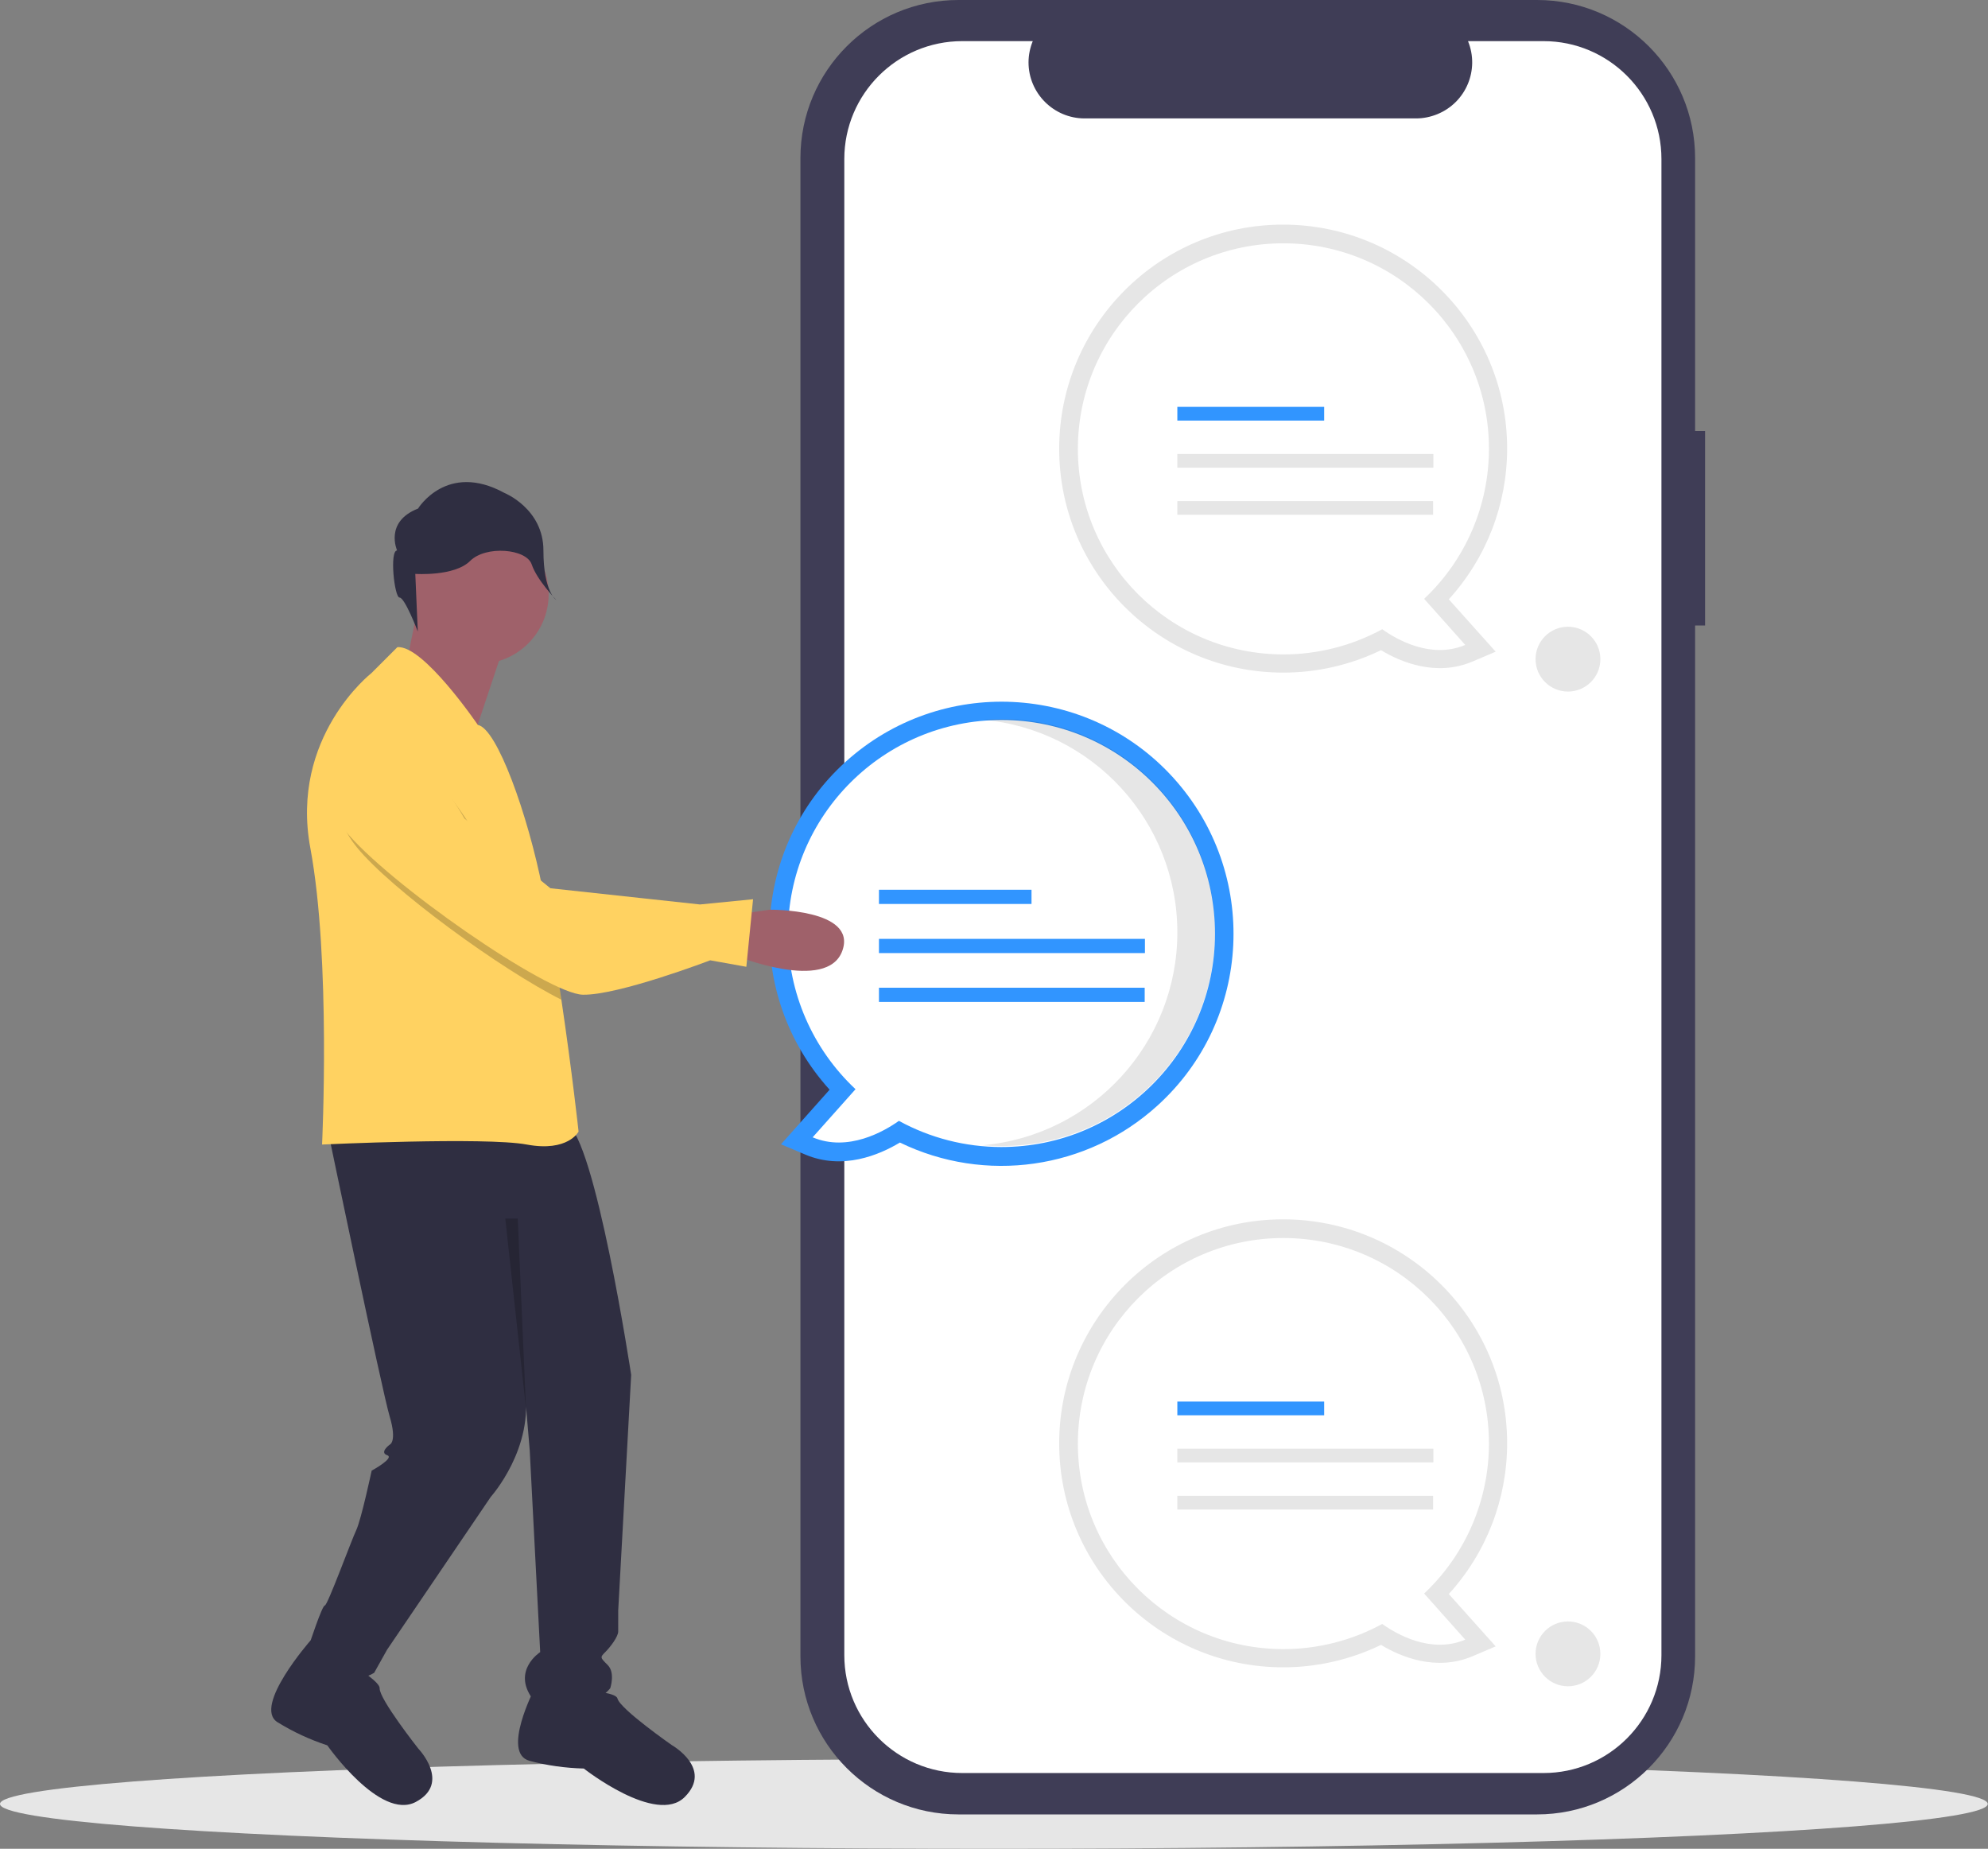
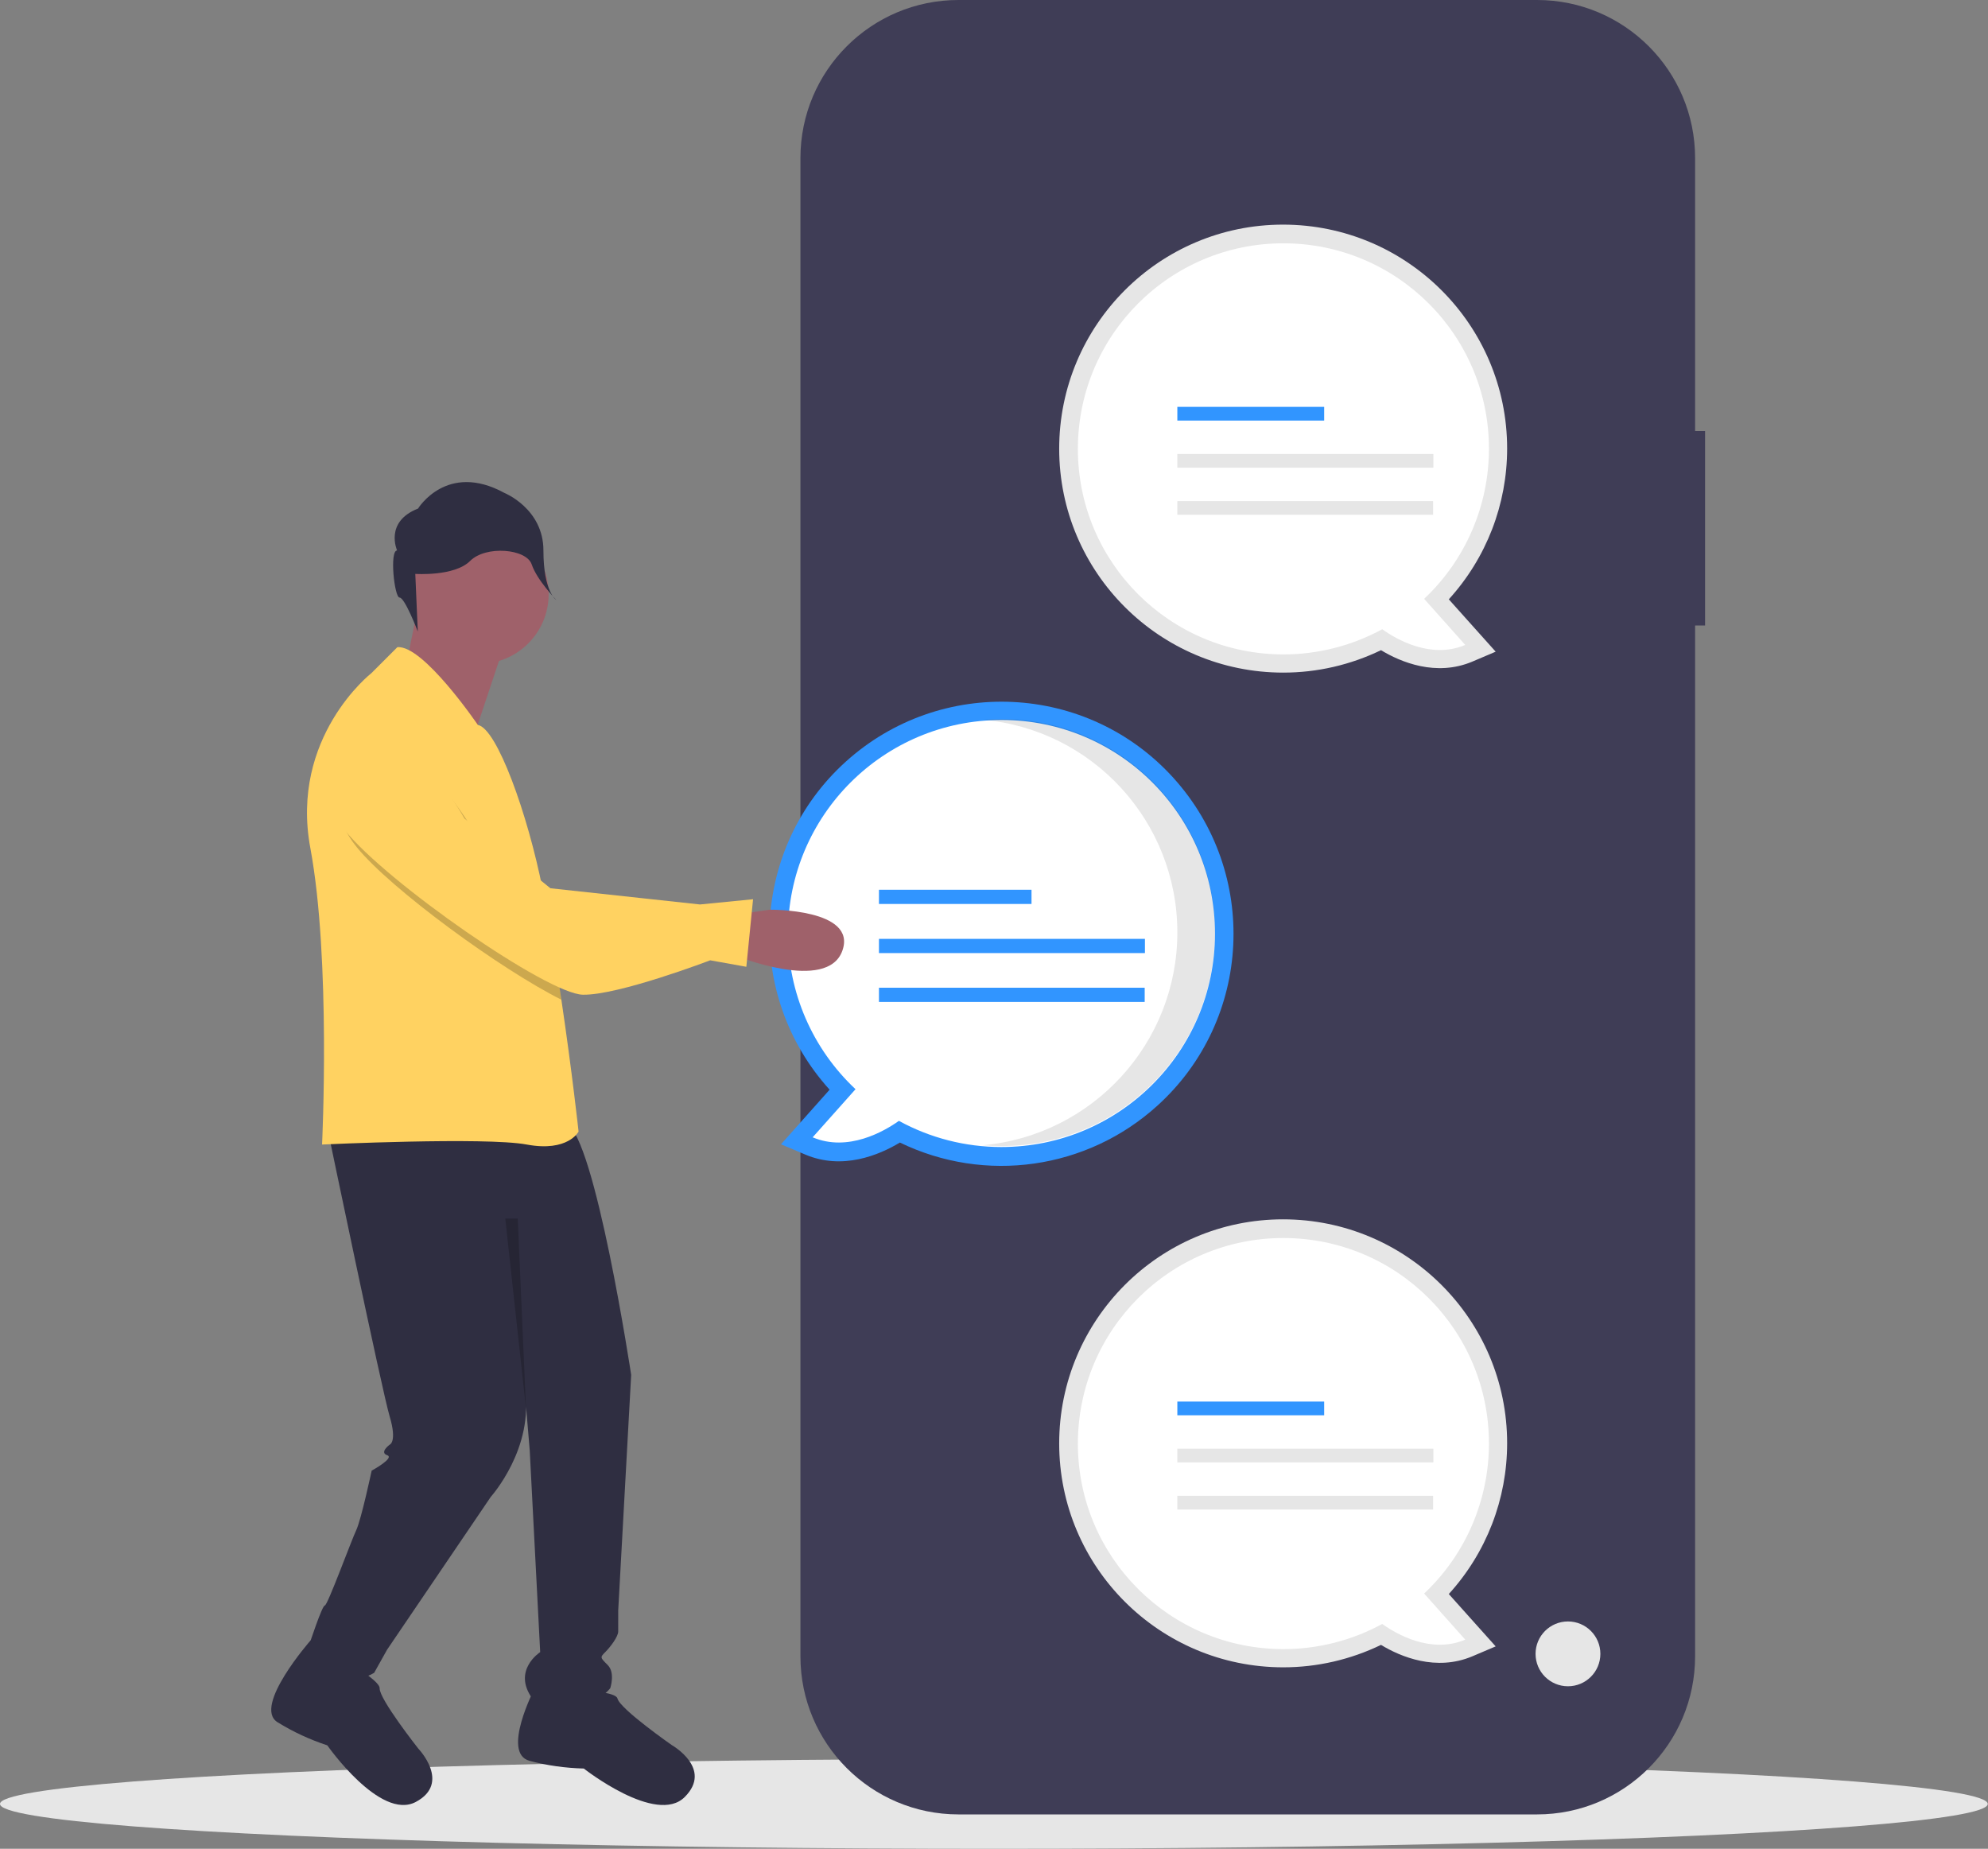
<svg xmlns="http://www.w3.org/2000/svg" version="1.1" id="ed9a5289-909a-4a20-a574-95ddcacbe55c" x="0px" y="0px" viewBox="0 0 797.5 741.6" style="enable-background:new 0 0 797.5 741.6;" xml:space="preserve">
  <rect x="0" y="0" width="797.5" height="741.6" fill="#808080" stroke="none" />
  <style type="text/css">
	.st0{fill:#E6E6E6;}
	.st1{fill:#3F3D56;}
	.st2{fill:#FFFFFF;}
	.st3{fill:#3195FF;}
	.st4{fill:#9F616A;}
	.st5{fill:#2F2E41;}
	.st6{fill:#FFD261;}
	.st7{opacity:0.1;enable-background:new    ;}
	.st8{opacity:0.2;enable-background:new    ;}
</style>
  <ellipse class="st0" cx="398.7" cy="723.6" rx="398.7" ry="18" />
  <path class="st1" d="M684,172.9h-4V63.4c0-35-28.4-63.4-63.4-63.4c0,0,0,0,0,0H384.5c-35,0-63.4,28.4-63.4,63.4c0,0,0,0,0,0v601  c0,35,28.4,63.4,63.4,63.4c0,0,0,0,0,0h232.1c35,0,63.4-28.4,63.4-63.4c0,0,0,0,0,0V250.9h4V172.9z" />
-   <path class="st2" d="M619.2,16.5h-30.3c4.7,11.5-0.8,24.6-12.3,29.3c-2.7,1.1-5.6,1.7-8.5,1.7h-133c-12.4,0-22.5-10.1-22.5-22.5  c0-2.9,0.6-5.8,1.7-8.5H386c-26.1,0-47.3,21.2-47.3,47.3v600.1c0,26.1,21.2,47.3,47.3,47.3c0,0,0,0,0,0h233.2  c26.1,0,47.3-21.2,47.3-47.3l0,0V63.8C666.5,37.7,645.3,16.5,619.2,16.5z" />
  <path class="st0" d="M514.8,668.8c-49.6,0-89.9-40.2-89.9-89.8c0-49.6,40.2-89.9,89.8-89.9c49.6,0,89.9,40.2,89.9,89.8  c0,22.4-8.3,43.9-23.4,60.5l18.8,21l-9.4,4c-14.5,6.1-28.7,0.2-36.6-4.6C541.8,665.7,528.4,668.8,514.8,668.8z M514.8,503.8  c-41.5,0-75.2,33.7-75.2,75.2c0,41.5,33.7,75.2,75.2,75.2c12.6,0,25-3.2,36.1-9.2l4-2.2l3.7,2.7c4.3,3.1,9.1,5.3,14.2,6.5  l-11.8-13.2l5.2-4.9c15.2-14.2,23.8-34,23.7-54.8C589.9,537.5,556.3,503.9,514.8,503.8z" />
  <path class="st2" d="M597.3,579c0-45.5-36.9-82.4-82.5-82.4c-45.5,0-82.4,36.9-82.4,82.5c0,45.5,36.9,82.4,82.5,82.4  c13.8,0,27.5-3.5,39.6-10.1c5.7,4.1,19.6,12.1,33.3,6.3l-16.5-18.5C587.9,623.6,597.3,601.8,597.3,579z" />
  <rect x="472.3" y="562.2" class="st3" width="58.9" height="5.5" />
  <rect x="472.3" y="581.1" class="st0" width="102.7" height="5.5" />
  <rect x="472.3" y="600" class="st0" width="102.6" height="5.5" />
  <path class="st0" d="M514.8,269.8c-49.6,0-89.9-40.2-89.9-89.8s40.2-89.9,89.8-89.9c49.6,0,89.9,40.2,89.9,89.8  c0,22.4-8.3,43.9-23.4,60.5l18.8,21l-9.4,4c-14.5,6.1-28.7,0.2-36.6-4.6C541.8,266.7,528.4,269.8,514.8,269.8z M514.8,104.8  c-41.5,0-75.2,33.7-75.2,75.2s33.7,75.2,75.2,75.2c12.6,0,25-3.2,36.1-9.2l4-2.2l3.7,2.7c4.3,3.1,9.1,5.3,14.2,6.5l-11.8-13.2  l5.2-4.9c15.2-14.2,23.8-34,23.7-54.8C589.9,138.5,556.3,104.9,514.8,104.8L514.8,104.8z" />
  <path class="st2" d="M597.3,180c0-45.5-36.9-82.4-82.5-82.4c-45.5,0-82.4,36.9-82.4,82.5c0,45.5,36.9,82.4,82.5,82.4  c13.8,0,27.5-3.5,39.6-10.1c5.7,4.1,19.6,12.1,33.3,6.3l-16.5-18.5C587.9,224.6,597.3,202.8,597.3,180z" />
  <rect x="472.3" y="163.2" class="st3" width="58.9" height="5.5" />
  <rect x="472.3" y="182.1" class="st0" width="102.7" height="5.5" />
  <rect x="472.3" y="201" class="st0" width="102.6" height="5.5" />
-   <circle class="st0" cx="629" cy="264.4" r="13" />
  <circle class="st0" cx="629" cy="663.4" r="13" />
  <polygon class="st4" points="168.8,237.8 162.5,269 191.6,290.8 205.1,250.3 " />
  <circle class="st4" cx="192.1" cy="238.3" r="28" />
  <path class="st5" d="M131.4,452.8c0,0,21.8,104.9,24.9,115.3s0,11.4,0,11.4s-4.2,3.1-1,4.2s-6.2,6.2-6.2,6.2s-4.2,19.7-6.2,23.9  S131.4,644,130.3,644s-6.2,15.6-6.2,15.6s12.5,19.7,26,11.4l5.2-9.3l41.6-61.3c0,0,17.7-19.7,13.5-43.6l2.1,24.9l4.2,81  c0,0-11.4,7.3-3.1,18.7c0,0,21.8,7.3,31.2-4.2c0,0,2.1-6.2-1-9.3s-3.1-3.1-1-5.2s5.2-6.2,5.2-8.3V646l5.2-94.5  c0,0-14.5-95.6-26-100.8S131.4,452.8,131.4,452.8z" />
  <path class="st5" d="M214.5,677.2c0,0-13.5,26-2.1,29.1c7.1,1.9,14.4,2.9,21.8,3.1c0,0,29.1,22.9,40.5,11.4  c11.4-11.4-5.2-20.8-5.2-20.8s-20.8-14.5-21.8-18.7S214.5,677.2,214.5,677.2z" />
  <path class="st5" d="M124.6,658c0,0-23.3,26.5-13.3,32.8c6.3,3.9,13,7,20,9.3c0,0,21.2,30.3,35.5,22.7s1-21.4,1-21.4  s-15.7-19.9-15.5-24.2S124.6,658,124.6,658z" />
  <path class="st6" d="M232.1,453.9c0,0-4.2,8.3-20.8,5.2s-82.1,0-82.1,0s3.6-74.3-4.7-118.9S149,270,149,270l10.4-10.4  c10.4-1,32.3,31.2,32.3,31.2c7.6,1.3,20,35.6,26,66c2.8,14.5,5.4,30,7.5,44.2C229.5,430,232.1,453.9,232.1,453.9z" />
  <path class="st5" d="M159.3,220.8c0,0-5.2-11.5,8.4-16.8c0,0,11.5-18.9,34.6-6.3c0,0,15.7,6.3,15.7,23.1s5.2,19.9,5.2,19.9  s-7.8-8-9.9-14.3s-18.4-7.7-24.7-1.4s-22,5.2-22,5.2l1,23.1c0,0-5.2-13.6-7.3-13.6S156.2,220.8,159.3,220.8z" />
  <path class="st3" d="M361,458.3c-8.3,5-23,11.2-38,4.8l-9.7-4.1l19.5-21.9c-34.5-38.1-31.7-97,6.4-131.5  c38.1-34.5,97-31.7,131.5,6.4c34.5,38.1,31.7,97-6.4,131.5C436.1,469.1,395.2,474.9,361,458.3z M323.7,374.4  c-0.1,21.6,8.8,42.2,24.6,56.9l5.4,5.1l-12.3,13.8c5.3-1.2,10.4-3.5,14.8-6.8l3.9-2.8l4.2,2.3c37.8,20.7,85.3,6.9,106-30.9  c20.7-37.8,6.9-85.3-30.9-106s-85.3-6.9-106,30.9C327,348.4,323.7,361.3,323.7,374.4z" />
  <path class="st2" d="M316.1,374.4c0-47.3,38.4-85.6,85.7-85.6c47.3,0,85.6,38.4,85.6,85.7c0,47.3-38.4,85.6-85.7,85.6  c-14.4,0-28.5-3.6-41.1-10.5c-5.9,4.2-20.4,12.6-34.6,6.6l17.2-19.3C325.9,420.7,316.1,398.1,316.1,374.4z" />
  <path class="st7" d="M472.3,374c0-44.4-33.9-81.4-78.1-85.3c2.5-0.2,5-0.3,7.6-0.3c47.3,0,85.7,38.4,85.6,85.7  c0,47.3-38.3,85.6-85.6,85.6c-2.5,0-5.1-0.1-7.6-0.3C438.4,455.4,472.3,418.4,472.3,374z" />
  <rect x="352.6" y="356.9" class="st3" width="61.2" height="5.7" />
  <rect x="352.6" y="376.6" class="st3" width="106.7" height="5.7" />
  <rect x="352.6" y="396.2" class="st3" width="106.6" height="5.7" />
  <path class="st8" d="M225.2,401c-24.2-12.1-68.4-44.3-82.1-61.2c-17.1-21,1.5-37.1,1.5-37.1c21.1-13.3,46.4,32.4,46.4,32.4  l26.7,21.6C220.5,371.3,223.1,386.8,225.2,401z" />
  <path class="st4" d="M295,383.3c0,0,36.8,15,42.9-1.9s-29.1-16.5-29.1-16.5l-13.8,2L295,383.3z" />
  <path class="st6" d="M139.9,295.9c0,0-18.6,16-1.6,37.1s81.3,65.7,95.5,66s51.1-13.8,51.1-13.8l14.5,2.6l2.7-27.1l-21.3,2.1l-60-6.5  l-34.5-28C186.3,328.3,161.1,282.6,139.9,295.9z" />
  <polygon class="st8" points="207.7,488.8 211,564.9 202.7,488.8 " />
</svg>